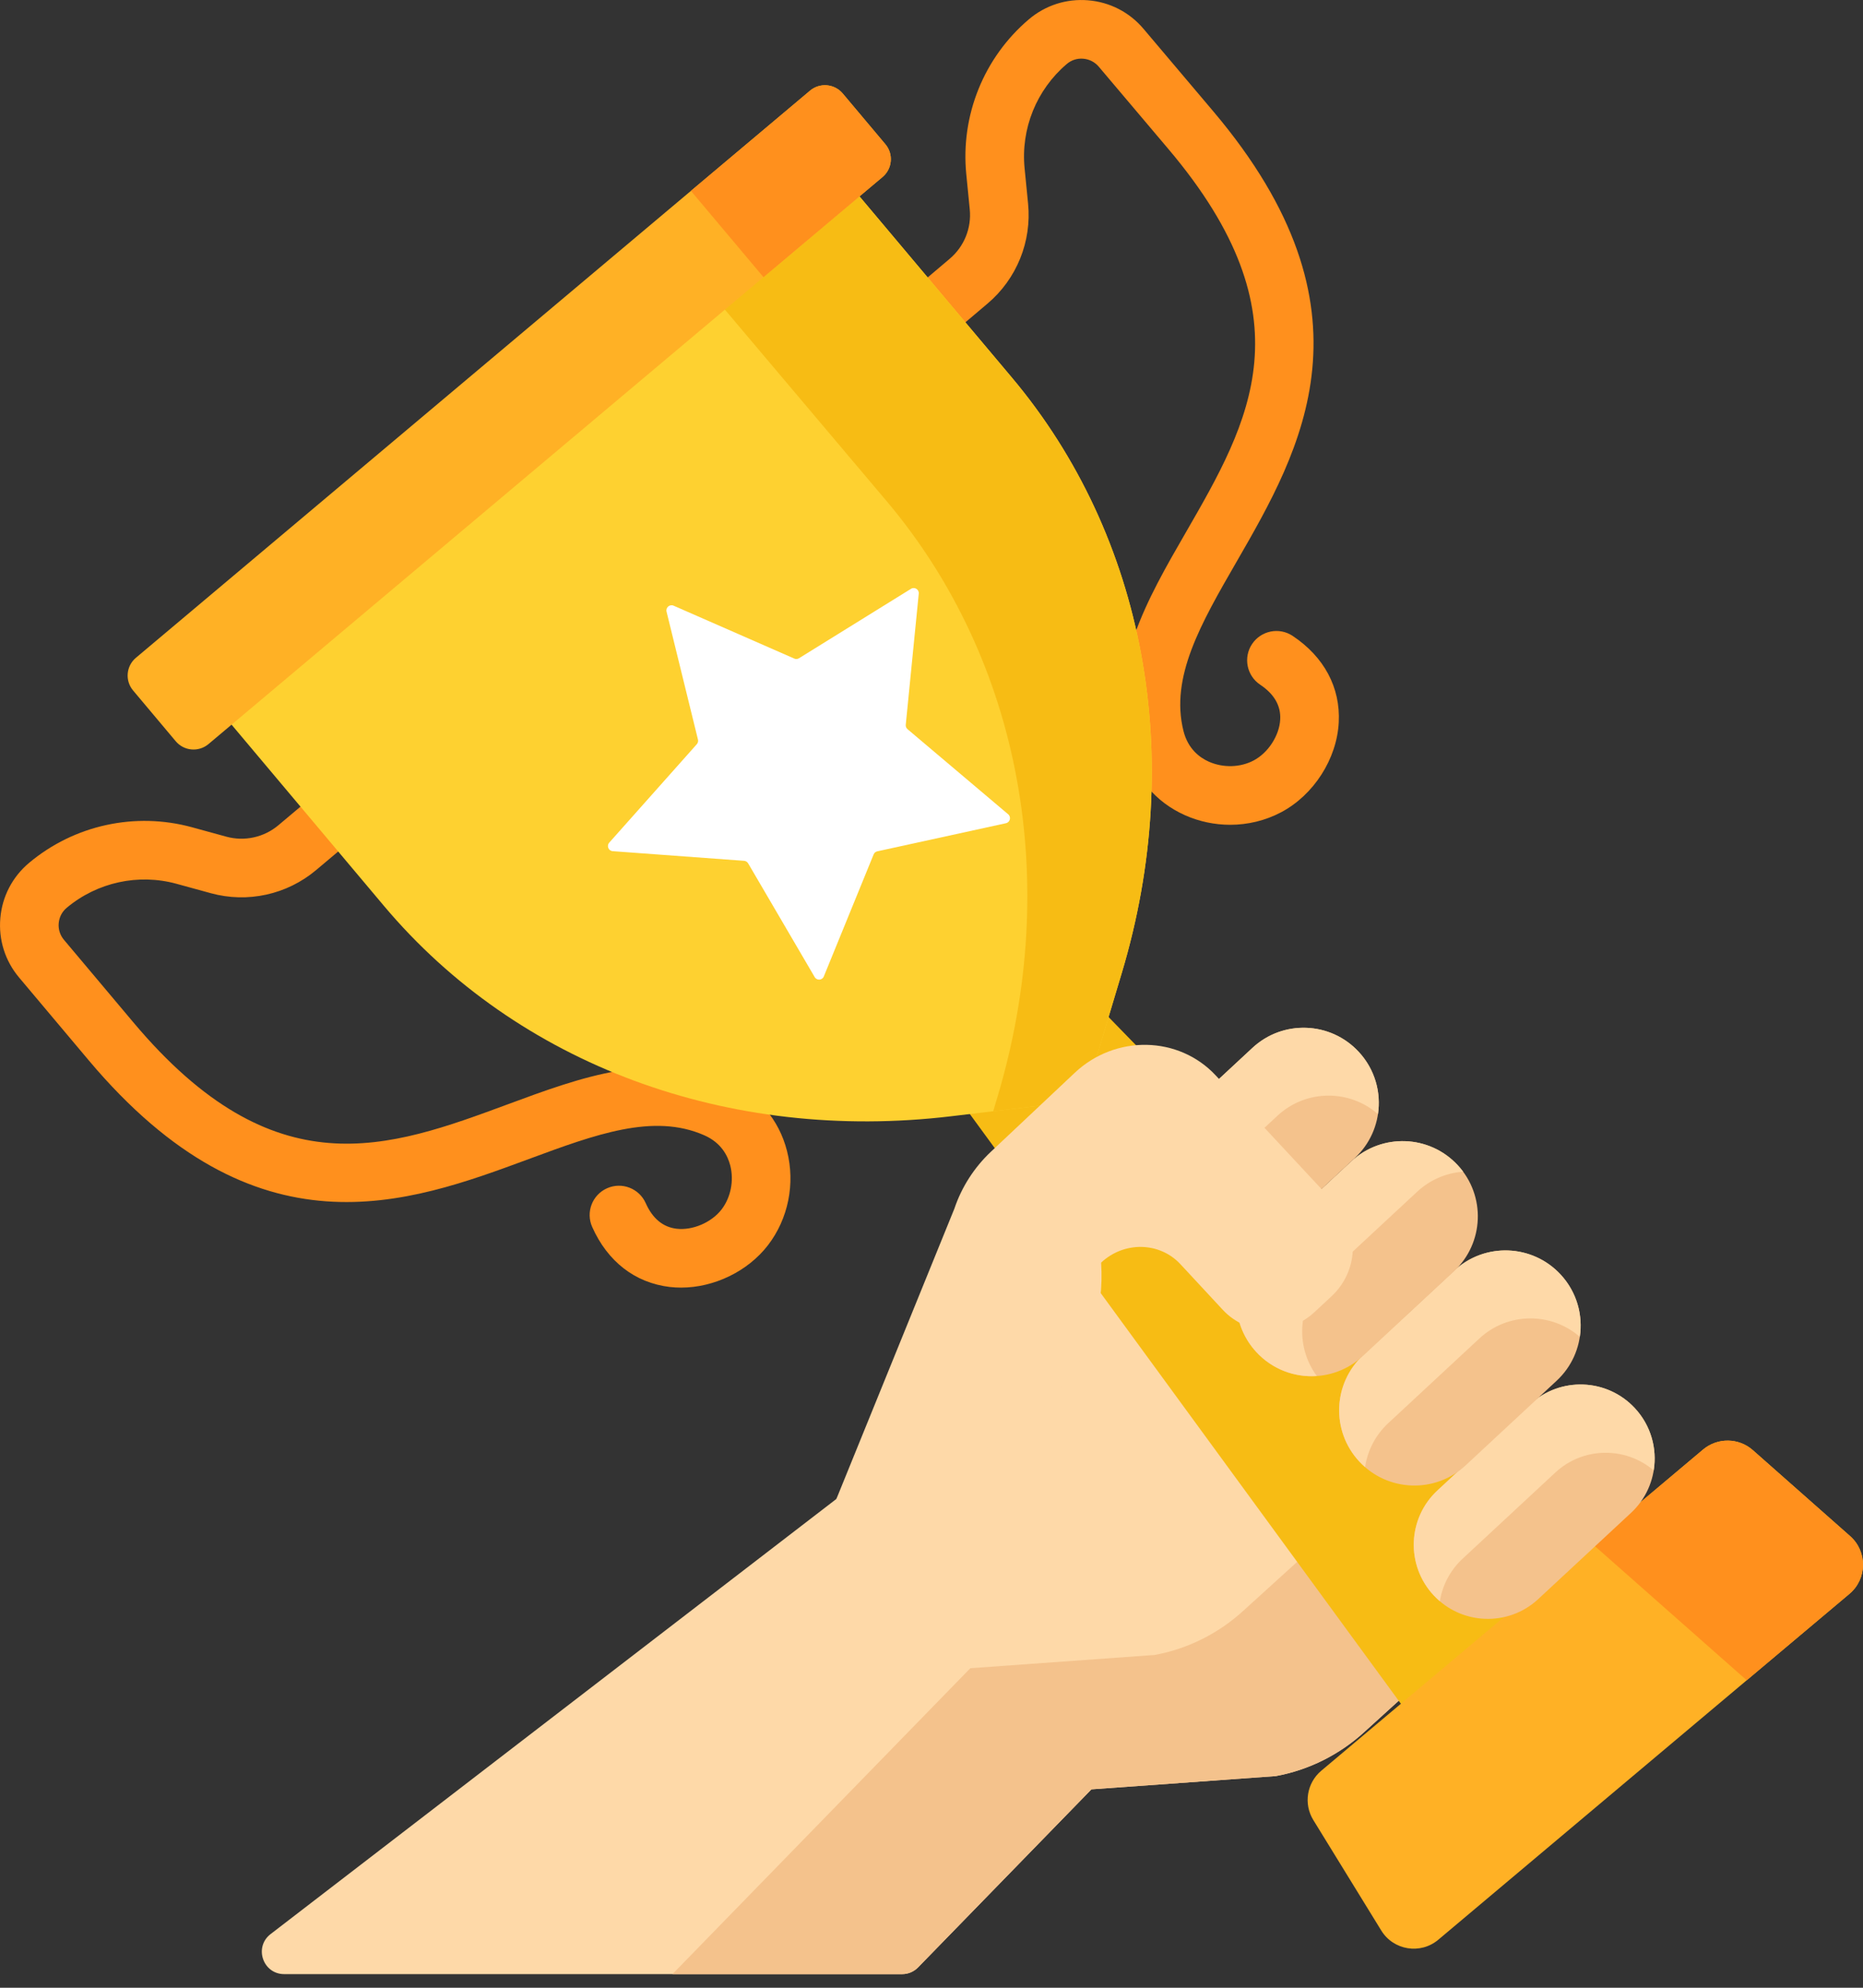
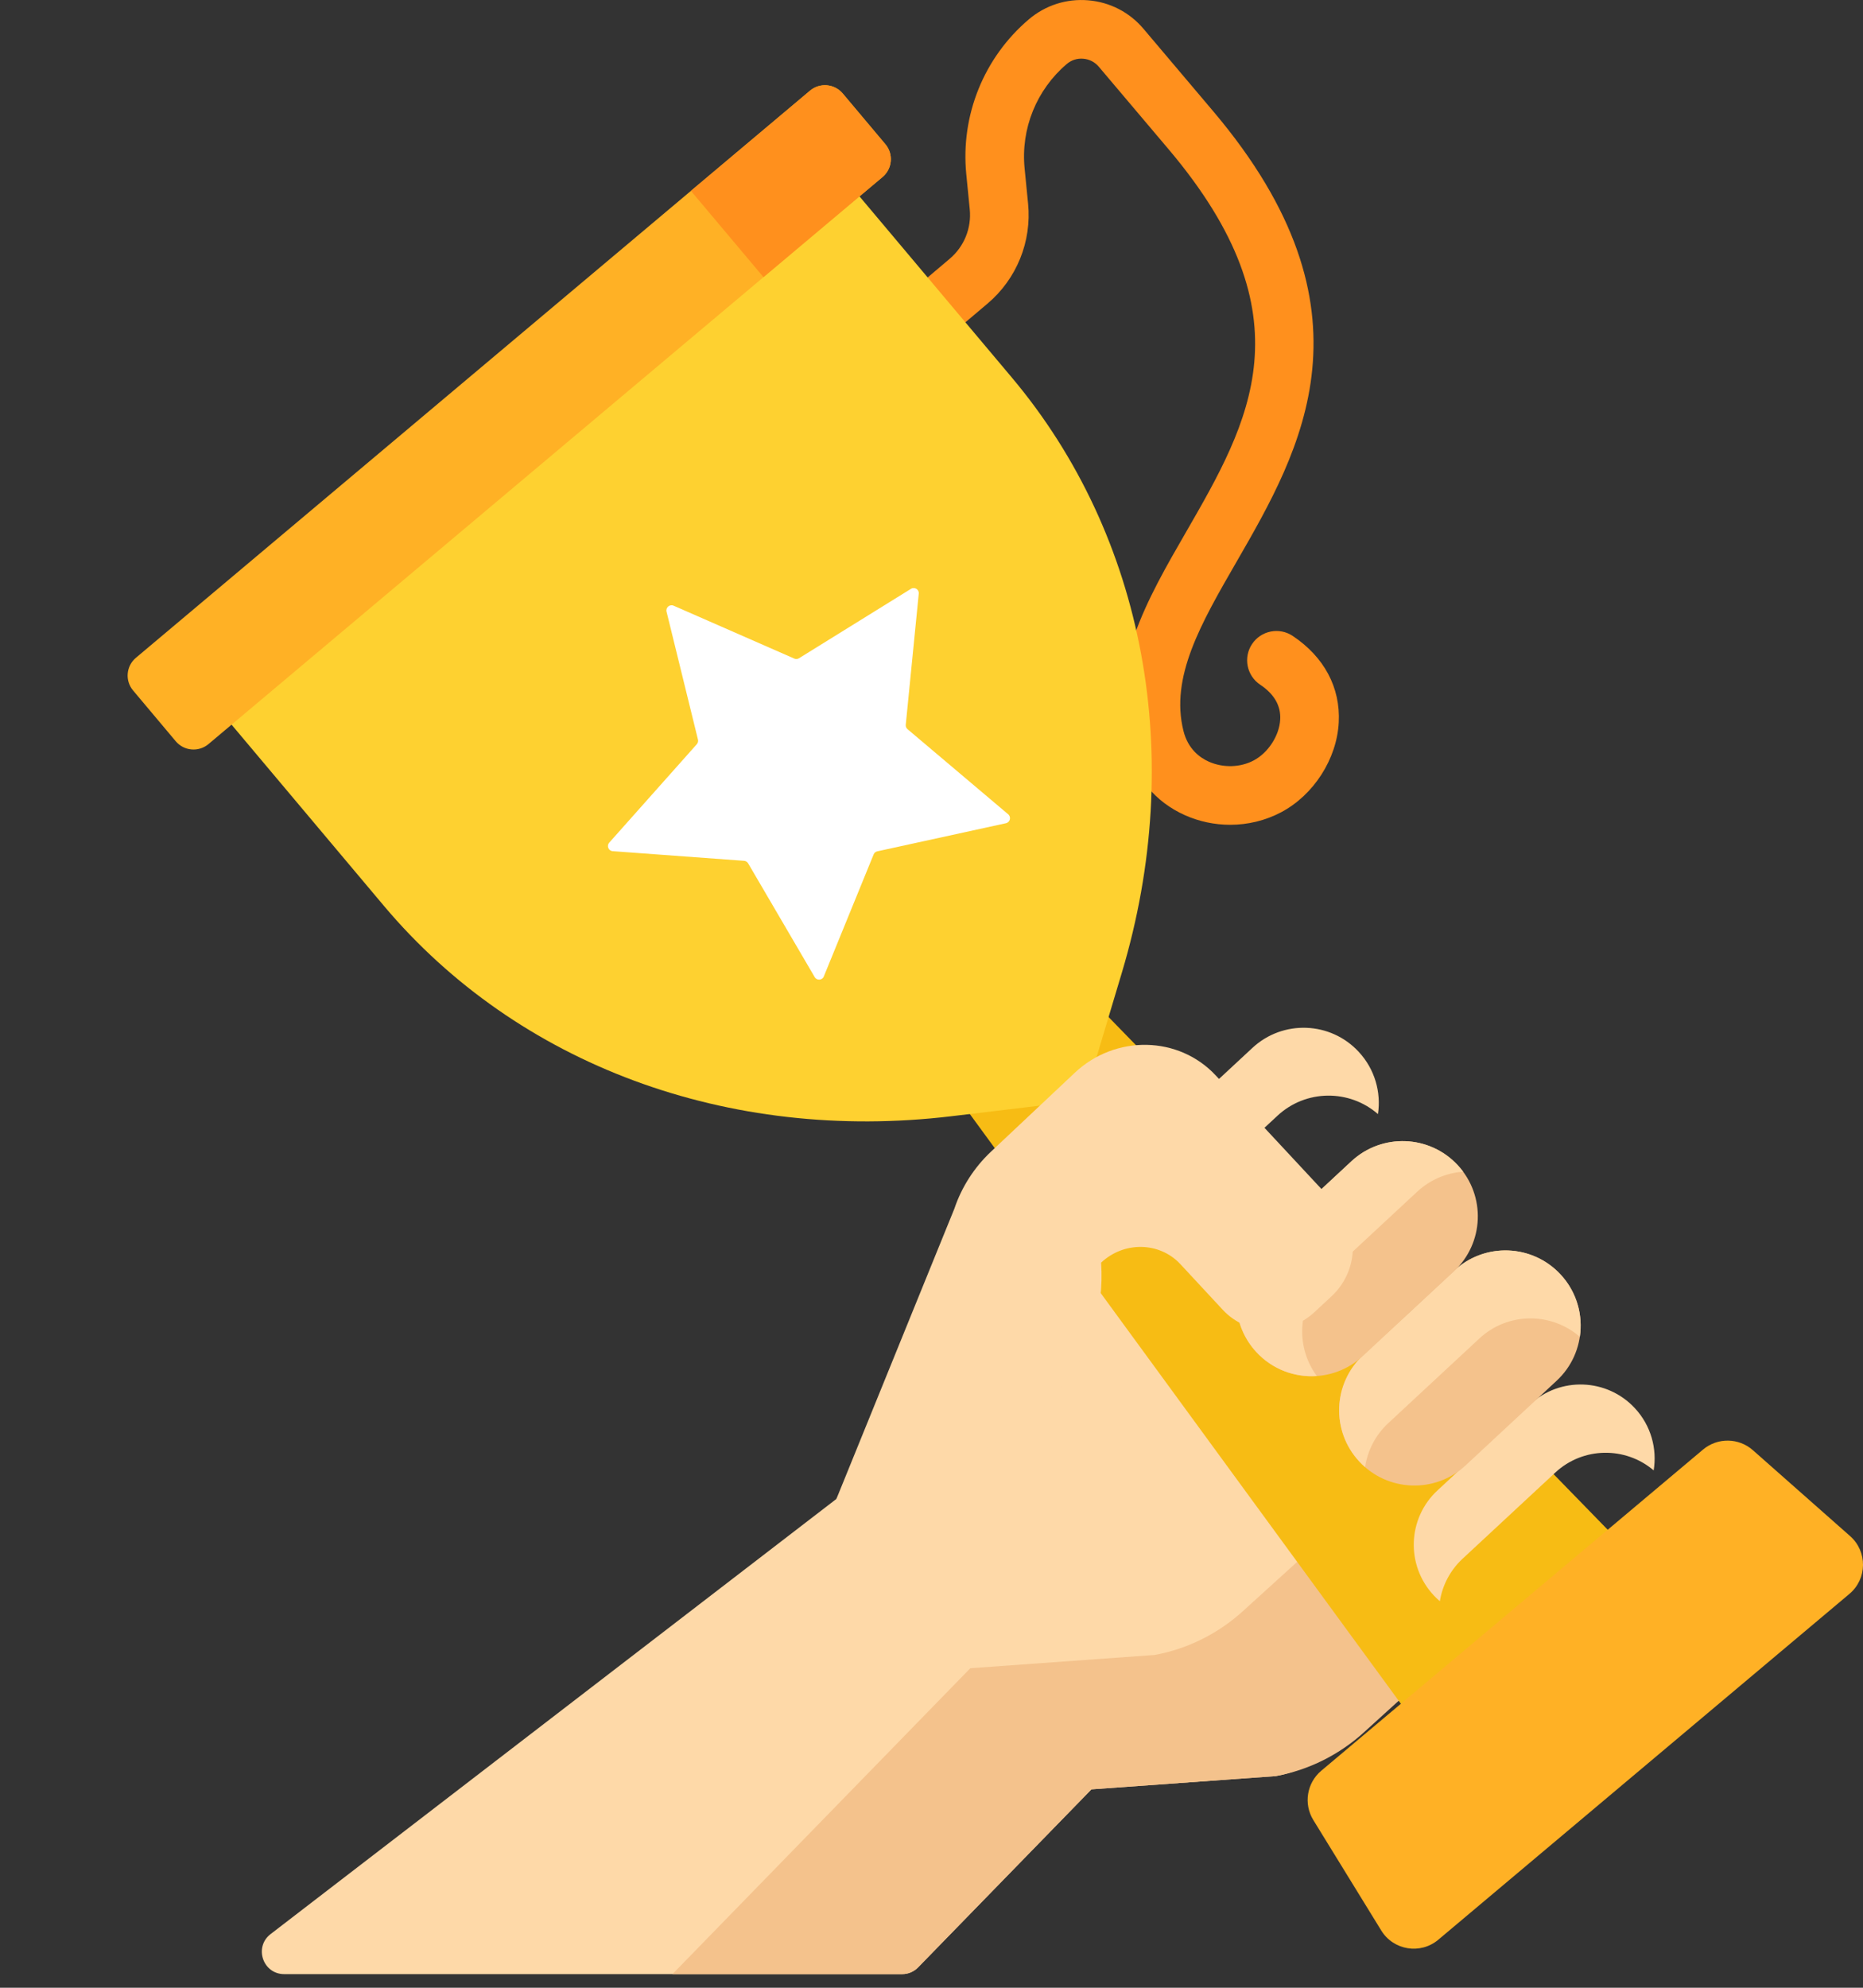
<svg xmlns="http://www.w3.org/2000/svg" width="45" height="48" viewBox="0 0 45 48" fill="none">
  <rect x="0" y="0" width="45" height="48" fill="#333333" stroke="none" />
-   <path d="M16.452 31.093C16.358 31.093 16.266 31.088 16.174 31.077C15.339 30.977 14.675 30.463 14.304 29.628C14.145 29.271 14.306 28.853 14.663 28.694C15.02 28.535 15.438 28.696 15.597 29.053C15.762 29.424 16.013 29.632 16.341 29.671C16.728 29.717 17.185 29.522 17.429 29.206C17.652 28.916 17.732 28.509 17.639 28.144C17.579 27.911 17.422 27.595 17.01 27.414C15.784 26.875 14.387 27.392 12.769 27.99C9.84 29.073 6.193 30.421 2.14 25.601L0.461 23.605C0.123 23.203 -0.038 22.693 0.008 22.17C0.053 21.647 0.301 21.173 0.703 20.836C1.796 19.921 3.269 19.601 4.643 19.978L5.467 20.204C5.905 20.324 6.375 20.221 6.723 19.929L8.959 18.048C9.258 17.797 9.704 17.835 9.956 18.134C10.207 18.433 10.169 18.88 9.87 19.131L7.634 21.012C6.929 21.604 5.979 21.812 5.092 21.569L4.268 21.343C3.342 21.088 2.349 21.305 1.612 21.921C1.499 22.015 1.431 22.147 1.418 22.293C1.405 22.439 1.45 22.581 1.544 22.694L3.223 24.69C6.636 28.748 9.377 27.735 12.278 26.662C14.024 26.016 15.83 25.349 17.58 26.118C18.308 26.438 18.816 27.033 19.01 27.794C19.212 28.582 19.04 29.433 18.55 30.069C18.063 30.702 17.246 31.093 16.452 31.093Z" fill="#FF901D" />
  <path d="M29.714 19.917C29.343 19.917 28.969 19.84 28.623 19.686C27.906 19.366 27.405 18.765 27.212 17.993C26.749 16.138 27.711 14.471 28.642 12.859C30.188 10.18 31.649 7.649 28.224 3.601L26.54 1.61C26.445 1.498 26.312 1.43 26.166 1.418C26.02 1.405 25.878 1.451 25.767 1.546C25.035 2.168 24.654 3.111 24.749 4.067L24.833 4.917C24.923 5.833 24.558 6.734 23.856 7.329L21.625 9.216C21.326 9.469 20.88 9.431 20.627 9.133C20.375 8.834 20.412 8.388 20.711 8.135L22.941 6.248C23.288 5.954 23.469 5.509 23.424 5.056L23.34 4.206C23.2 2.788 23.764 1.391 24.85 0.468C25.25 0.128 25.759 -0.036 26.282 0.007C26.806 0.05 27.281 0.294 27.62 0.695L29.305 2.687C33.373 7.495 31.429 10.861 29.868 13.567C29.006 15.06 28.261 16.35 28.586 17.65C28.695 18.087 28.98 18.295 29.199 18.393C29.544 18.546 29.958 18.535 30.281 18.364C30.634 18.178 30.904 17.76 30.923 17.371C30.94 17.041 30.777 16.759 30.439 16.534C30.114 16.317 30.026 15.877 30.243 15.552C30.46 15.227 30.899 15.139 31.224 15.356C31.984 15.862 32.38 16.603 32.337 17.443C32.292 18.325 31.733 19.198 30.944 19.615C30.564 19.816 30.14 19.917 29.714 19.917Z" fill="#FF901D" />
-   <path d="M30.816 42.889L26.363 43.209L22.176 47.508C22.075 47.612 21.935 47.671 21.79 47.671H6.865C6.35 47.671 6.128 47.018 6.536 46.704L20.203 36.196L24.597 28.872C25.334 27.644 27.037 27.454 28.025 28.49L36.271 34.807C37.517 35.762 37.594 37.612 36.432 38.667L32.966 41.813C32.362 42.369 31.616 42.742 30.816 42.889Z" fill="#FED9A8" />
+   <path d="M30.816 42.889L26.363 43.209L22.176 47.508C22.075 47.612 21.935 47.671 21.79 47.671H6.865C6.35 47.671 6.128 47.018 6.536 46.704L20.203 36.196L24.597 28.872C25.334 27.644 27.037 27.454 28.025 28.49L36.271 34.807C37.517 35.762 37.594 37.612 36.432 38.667C32.362 42.369 31.616 42.742 30.816 42.889Z" fill="#FED9A8" />
  <path d="M36.271 34.807L34.255 33.263C34.472 34.126 34.228 35.087 33.507 35.742L30.041 38.888C29.437 39.444 28.69 39.817 27.89 39.964L23.438 40.284L16.243 47.671H21.79C21.935 47.671 22.075 47.612 22.176 47.508L26.363 43.209L30.816 42.889C31.616 42.742 32.362 42.369 32.966 41.813L36.432 38.667C37.594 37.612 37.517 35.762 36.271 34.807Z" fill="#F4C28C" />
  <path d="M29.995 31.212L30.827 32.107C30.359 32.157 29.879 31.998 29.539 31.633L28.782 30.819C29.217 30.738 29.677 30.87 29.995 31.212Z" fill="#E8D06B" />
  <path d="M40.714 38.871L35.428 43.317L21.492 24.257L24.235 21.949L40.714 38.871Z" fill="#F7BC14" />
  <path d="M4.717 16.457L9.271 21.872C12.501 25.712 17.589 27.599 22.978 26.955L26.174 26.573L27.097 23.491C28.655 18.291 27.668 12.955 24.439 9.115L19.884 3.7L4.717 16.457Z" fill="#FED130" />
-   <path d="M24.439 9.115L19.884 3.7L16.631 6.437L21.433 12.121C24.662 15.961 25.649 21.297 24.091 26.497L23.99 26.834L26.174 26.573L27.097 23.491C28.655 18.292 27.668 12.955 24.439 9.115Z" fill="#F7BC14" />
  <path d="M21.318 4.274L5.036 17.968C4.799 18.167 4.445 18.137 4.245 17.9L3.215 16.674C3.015 16.437 3.046 16.083 3.283 15.884L19.565 2.19C19.802 1.99 20.157 2.021 20.356 2.258L21.386 3.483C21.586 3.72 21.555 4.074 21.318 4.274Z" fill="#FFB125" />
  <path d="M21.386 3.483L20.356 2.258C20.157 2.021 19.802 1.99 19.565 2.19L16.689 4.609L18.442 6.693L21.318 4.274C21.555 4.074 21.586 3.72 21.386 3.483Z" fill="#FF901D" />
  <path d="M16.271 14.626L19.185 15.903C19.222 15.92 19.265 15.917 19.3 15.895L22.004 14.219C22.091 14.165 22.203 14.234 22.192 14.336L21.878 17.503C21.874 17.543 21.891 17.583 21.922 17.609L24.352 19.663C24.43 19.729 24.399 19.857 24.298 19.879L21.19 20.558C21.15 20.567 21.117 20.595 21.102 20.633L19.899 23.579C19.861 23.674 19.73 23.683 19.678 23.594L18.071 20.848C18.05 20.813 18.014 20.79 17.973 20.787L14.8 20.554C14.697 20.547 14.648 20.425 14.716 20.348L16.831 17.971C16.858 17.941 16.869 17.899 16.859 17.859L16.1 14.769C16.076 14.67 16.176 14.585 16.271 14.626Z" fill="white" />
  <path d="M44.672 38.489L34.742 46.84C34.311 47.203 33.658 47.097 33.364 46.618L31.722 43.949C31.483 43.56 31.565 43.054 31.914 42.76L41.136 35.004C41.486 34.71 41.998 34.717 42.34 35.019L44.688 37.093C45.111 37.466 45.103 38.127 44.672 38.489Z" fill="#FFB125" />
-   <path d="M44.688 37.093L42.34 35.019C41.998 34.716 41.486 34.71 41.136 35.004L38.446 37.267L42.191 40.575L44.672 38.489C45.102 38.127 45.111 37.466 44.688 37.093Z" fill="#FF901D" />
-   <path d="M34.627 38.521C35.3 39.245 36.432 39.287 37.156 38.614L39.396 36.533C40.12 35.861 40.162 34.729 39.49 34.005C38.817 33.28 37.685 33.239 36.96 33.911L34.72 35.992C33.997 36.665 33.955 37.797 34.627 38.521Z" fill="#F4C28C" />
  <path d="M34.72 35.992L36.96 33.911C37.684 33.238 38.817 33.28 39.49 34.005C39.88 34.425 40.029 34.982 39.944 35.507C39.263 34.927 38.24 34.935 37.568 35.559L35.328 37.64C35.024 37.923 34.841 38.286 34.779 38.666C34.727 38.621 34.675 38.573 34.627 38.52C33.955 37.796 33.996 36.664 34.72 35.992Z" fill="#FED9A8" />
  <path d="M32.832 35.292C33.515 36.027 34.665 36.07 35.4 35.387L37.6 33.342C38.335 32.66 38.377 31.511 37.695 30.776C37.012 30.041 35.863 29.998 35.128 30.681L32.927 32.725C32.192 33.408 32.15 34.557 32.832 35.292Z" fill="#F4C28C" />
  <path d="M32.927 32.725L35.128 30.681C35.863 29.998 37.012 30.04 37.695 30.776C38.086 31.197 38.239 31.754 38.16 32.282C37.468 31.68 36.419 31.684 35.733 32.322L33.532 34.367C33.219 34.658 33.032 35.034 32.973 35.427C32.924 35.385 32.877 35.34 32.832 35.291C32.15 34.556 32.192 33.408 32.927 32.725Z" fill="#FED9A8" />
  <path d="M30.349 32.652C31.031 33.388 32.181 33.43 32.916 32.747L35.116 30.703C35.851 30.02 35.894 28.872 35.211 28.137C34.529 27.401 33.379 27.359 32.644 28.041L30.443 30.086C29.709 30.768 29.666 31.917 30.349 32.652Z" fill="#F4C28C" />
  <path d="M30.443 30.086L32.644 28.041C33.379 27.359 34.529 27.401 35.211 28.137C35.258 28.187 35.302 28.24 35.342 28.294C34.943 28.323 34.55 28.482 34.234 28.775L32.033 30.82C31.349 31.455 31.266 32.495 31.808 33.228C31.279 33.265 30.738 33.072 30.349 32.652C29.666 31.917 29.709 30.768 30.443 30.086Z" fill="#FED9A8" />
-   <path d="M27.956 29.915C28.639 30.65 29.789 30.692 30.524 30.009L32.724 27.965C33.459 27.283 33.502 26.134 32.819 25.399C32.136 24.663 30.987 24.621 30.252 25.304L28.051 27.348C27.317 28.03 27.274 29.18 27.956 29.915Z" fill="#F4C28C" />
  <path d="M28.051 27.348L30.252 25.304C30.987 24.621 32.137 24.663 32.819 25.399C33.21 25.82 33.363 26.376 33.284 26.903C32.593 26.3 31.543 26.304 30.856 26.943L28.655 28.987C28.341 29.279 28.154 29.656 28.096 30.049C28.047 30.007 28.001 29.962 27.956 29.915C27.274 29.18 27.317 28.03 28.051 27.348Z" fill="#FED9A8" />
  <path d="M32.161 31.304L31.753 31.683C31.111 32.28 30.12 32.257 29.539 31.633L28.512 30.527C28.009 29.986 27.15 29.97 26.597 30.49C26.907 35.275 20.203 36.196 20.203 36.196L23.052 29.188C23.228 28.665 23.532 28.191 23.936 27.811L25.96 25.906C26.944 24.98 28.473 25.01 29.368 25.972L32.271 29.09C32.853 29.715 32.804 30.707 32.161 31.304Z" fill="#FED9A8" />
</svg>